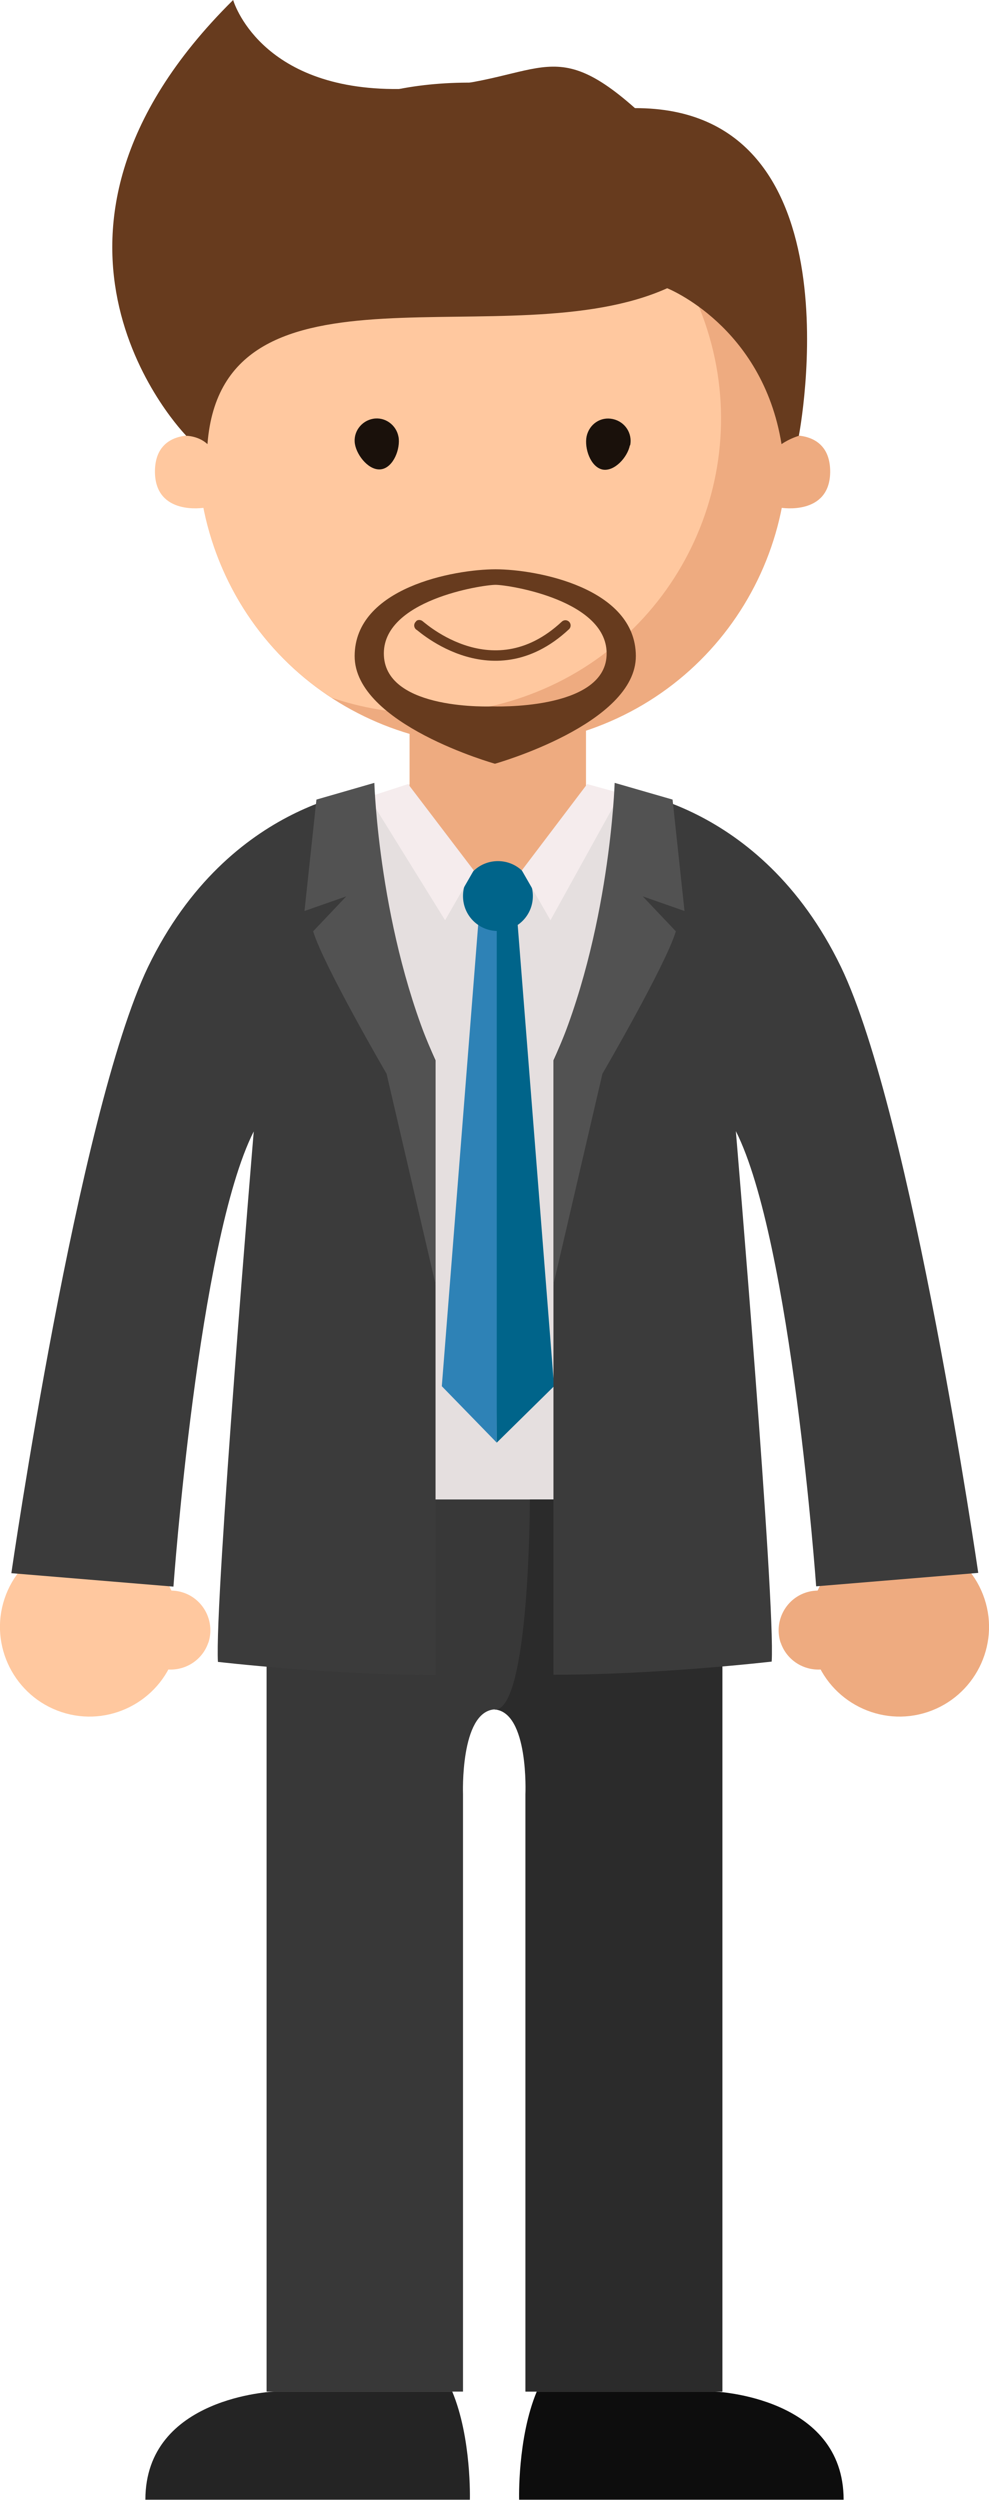
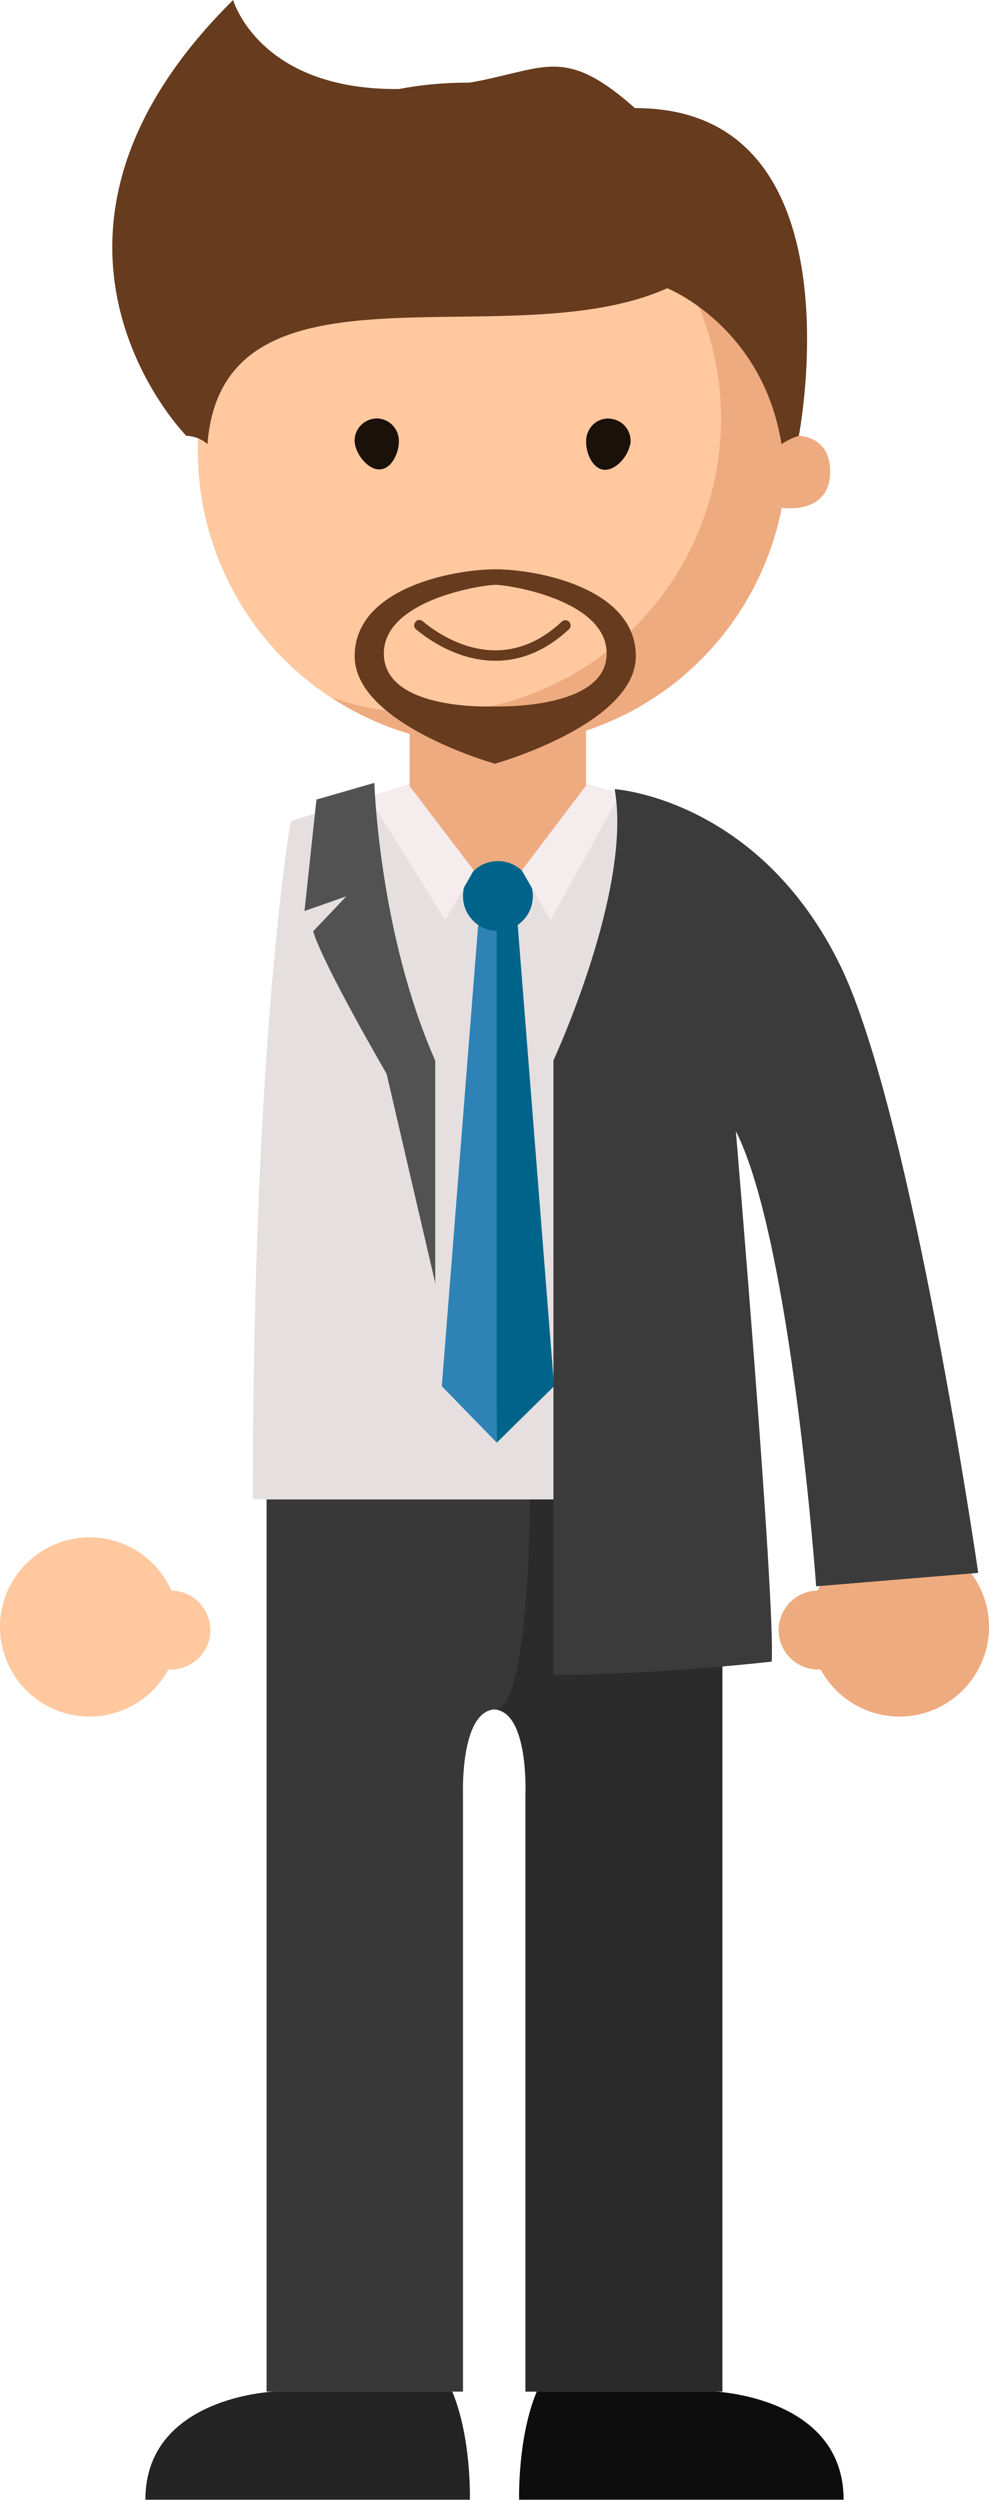
<svg xmlns="http://www.w3.org/2000/svg" id="Livello_1" data-name="Livello 1" viewBox="0 0 33.13 83.7">
  <defs>
    <style>
      .cls-1 {
        fill: #00648a;
      }

      .cls-2 {
        fill: #f5eced;
      }

      .cls-3 {
        fill: #eeab80;
      }

      .cls-4 {
        fill: #ffc89f;
      }

      .cls-5 {
        fill: #e5dfdf;
      }

      .cls-6 {
        fill: #673b1e;
      }

      .cls-7 {
        fill: #242424;
      }

      .cls-8 {
        fill: #0d0d0d;
      }

      .cls-9 {
        fill: #1a110b;
      }

      .cls-10 {
        fill: #2b2b2b;
      }

      .cls-11 {
        fill: #2e82b6;
      }

      .cls-12 {
        fill: #3b3b3b;
      }

      .cls-13 {
        fill: #383838;
      }

      .cls-14 {
        fill: #525252;
      }

      .cls-15 {
        fill: none;
        stroke: #673b1e;
        stroke-linecap: round;
        stroke-miterlimit: 10;
        stroke-width: .35px;
      }
    </style>
  </defs>
  <g>
    <path class="cls-7" d="m9.18,80.07s-4.31.17-4.31,3.62h10.87s.06-2.06-.59-3.62h-5.97Z" />
    <path class="cls-8" d="m23.95,80.07s4.31.17,4.31,3.62h-10.87s-.06-2.06.59-3.62h5.97Z" />
  </g>
  <g>
    <path class="cls-13" d="m16.63,50.2h-7.7v29.87h6.58v-20s-.1-2.75,1.05-2.84c1.16.09,1.04,2.84,1.04,2.84v20h6.59v-29.87h-7.57Z" />
    <path class="cls-10" d="m16.57,57.23c1.16.09,1.04,2.84,1.04,2.84v20h6.59v-29.87h-6.45s0,7.07-1.18,7.04Z" />
  </g>
  <path class="cls-5" d="m22.39,27.49l-5.26-1.93h-1.13l-6.26,1.93s-1.27,7.14-1.27,22.7h16.2c0-15.57-2.27-22.7-2.27-22.7Z" />
  <g>
    <g>
      <path class="cls-3" d="m27.28,55.41c-.52-1.57.34-3.27,1.91-3.79,1.57-.52,3.27.34,3.79,1.91.52,1.57-.34,3.27-1.91,3.79s-3.27-.34-3.79-1.91Z" />
      <path class="cls-3" d="m26.15,55c-.23-.7.15-1.45.84-1.68s1.45.15,1.68.84-.15,1.45-.84,1.67c-.7.23-1.45-.15-1.68-.84Z" />
    </g>
    <g>
      <path class="cls-4" d="m5.85,55.41c.52-1.57-.34-3.27-1.91-3.79-1.57-.52-3.27.34-3.79,1.91-.52,1.57.34,3.27,1.91,3.79s3.27-.34,3.79-1.91Z" />
      <path class="cls-4" d="m6.98,55c.23-.7-.15-1.45-.84-1.68s-1.45.15-1.68.84.15,1.45.84,1.67c.7.23,1.45-.15,1.68-.84Z" />
    </g>
  </g>
  <rect class="cls-3" x="13.72" y="21.04" width="5.91" height="8.74" rx="2.77" ry="2.77" />
  <g>
    <g>
      <g>
        <g>
          <path class="cls-3" d="m25.83,11.88c-1.78-5.15-7.4-7.88-12.55-6.1-5.15,1.78-7.88,7.4-6.1,12.55,1.78,5.15,7.4,7.88,12.55,6.1,5.15-1.78,7.88-7.4,6.1-12.55Z" />
          <path class="cls-4" d="m13.27,5.77c-5.15,1.78-7.88,7.4-6.1,12.55.75,2.16,2.17,3.89,3.94,5.04,2.01.68,4.24.73,6.4-.02,5.15-1.78,7.88-7.4,6.1-12.55-.75-2.16-2.17-3.89-3.94-5.04-2.01-.68-4.24-.73-6.4.02Z" />
        </g>
        <g>
          <path class="cls-9" d="m13.35,14.63c-.07-.4-.45-.68-.85-.61-.4.07-.68.45-.61.85.07.4.49.91.89.84.4-.07.64-.68.57-1.09Z" />
          <path class="cls-9" d="m21.11,14.91c.08-.4-.17-.79-.58-.88s-.79.17-.88.58c-.08.4.13,1.02.53,1.11.4.08.84-.41.92-.81Z" />
        </g>
        <g>
-           <path class="cls-4" d="m6.65,14.59s-1.47-.24-1.46,1.22c.02,1.46,1.64,1.19,1.64,1.19,0,0,.36-1.86-.18-2.41Z" />
          <path class="cls-3" d="m26.35,14.59s1.47-.24,1.46,1.22c-.02,1.46-1.64,1.19-1.64,1.19,0,0-.36-1.86.18-2.41Z" />
        </g>
        <path class="cls-15" d="m14.05,20.94c-.15-.17,2.37,2.35,4.89,0" />
      </g>
      <path class="cls-6" d="m6.24,14.59s.41,0,.71.28c.51-6.63,10.09-2.83,15.4-5.22,0,0,3.19,1.26,3.83,5.22.29-.2.59-.28.58-.28,0,0,2.14-11-5.5-10.97C11.07.75,5.83,5.29,6.24,14.59Z" />
    </g>
    <path class="cls-6" d="m6.24,14.59S-.27,7.99,7.81,0c0,0,.86,3.03,5.56,2.98,4.7-.05,4.9-2.02,7.9.64,3,2.66-9.39,5.2-9.39,5.2,0,0-5.4,2.12-5.63,5.78Z" />
    <path class="cls-6" d="m16.6,19.06c-1.38,0-4.71.61-4.72,2.9s4.7,3.61,4.7,3.61c0,0,4.73-1.33,4.72-3.61s-3.32-2.9-4.7-2.9Zm-.1,4.59s-3.55.16-3.64-1.7,3.3-2.37,3.74-2.37,3.81.52,3.72,2.37-3.82,1.7-3.82,1.7Z" />
  </g>
  <g>
    <polygon class="cls-11" points="16.08 30.18 14.8 46.41 16.64 48.3 16.71 30 16.08 30.18" />
    <polygon class="cls-1" points="17.28 30.18 18.56 46.41 16.64 48.3 16.64 30 17.28 30.18" />
  </g>
  <path class="cls-1" d="m17.85,30c0-.65-.52-1.17-1.17-1.17s-1.17.52-1.17,1.17.52,1.17,1.17,1.17,1.17-.52,1.17-1.17Z" />
  <g>
    <polygon class="cls-2" points="17.48 29.14 19.67 26.25 20.79 26.56 18.44 30.81 17.48 29.14" />
    <polygon class="cls-2" points="15.87 29.14 13.67 26.25 12.35 26.68 14.91 30.81 15.87 29.14" />
  </g>
  <g>
-     <path class="cls-12" d="m14.59,56.06v-20.56s-2.65-5.71-2.05-9.08c0,0-4.85.31-7.58,5.95C2.6,37.29.38,52.67.38,52.67l5.43.45s.83-11.56,2.69-15.24c0,0-1.32,15.76-1.2,17.76,0,0,3.78.44,7.3.44Z" />
    <path class="cls-14" d="m14.59,43l-1.64-7.05s-2.12-3.64-2.46-4.77l1.11-1.17-1.4.49.4-3.73,1.94-.56s.15,5.02,2.04,9.3v7.5Z" />
    <path class="cls-12" d="m18.54,56.06v-20.56s2.65-5.71,2.05-9.08c0,0,4.85.31,7.58,5.95,2.37,4.92,4.6,20.29,4.6,20.29l-5.43.45s-.83-11.56-2.69-15.24c0,0,1.33,15.76,1.2,17.76,0,0-3.78.44-7.3.44Z" />
-     <path class="cls-14" d="m18.54,43l1.64-7.05s2.12-3.64,2.46-4.77l-1.11-1.17,1.4.49-.4-3.73-1.94-.56s-.15,5.02-2.04,9.3v7.5Z" />
  </g>
</svg>